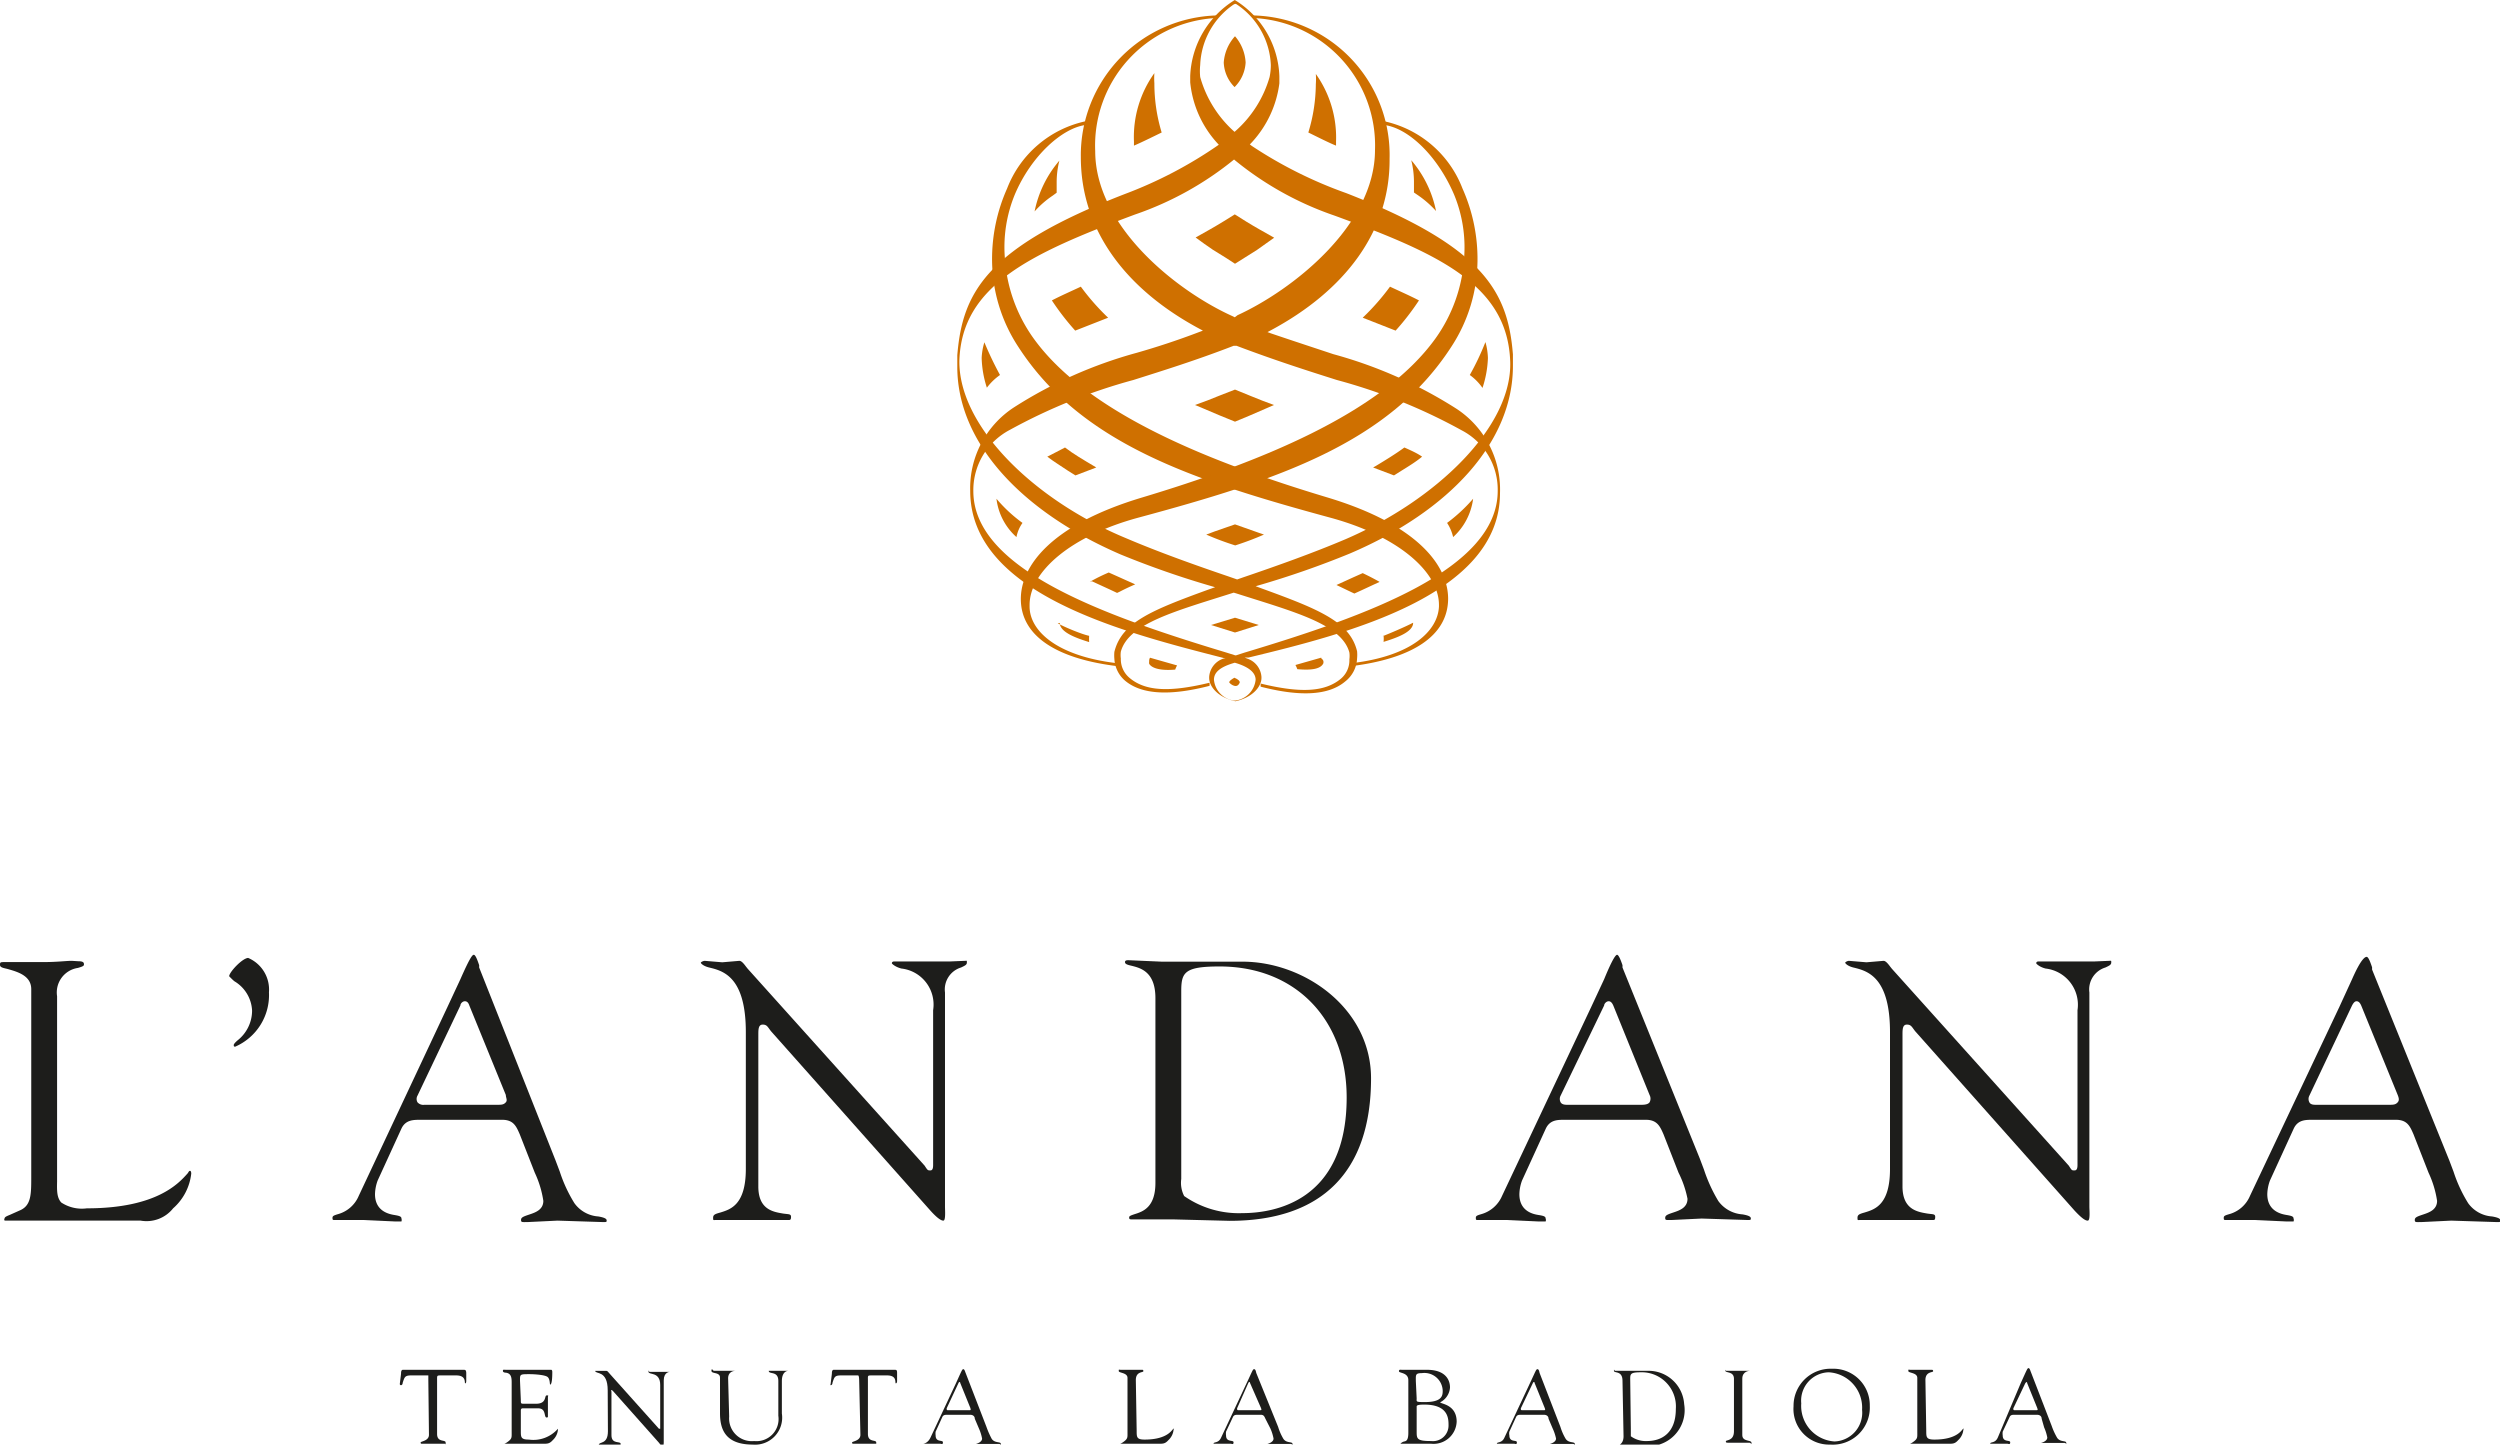
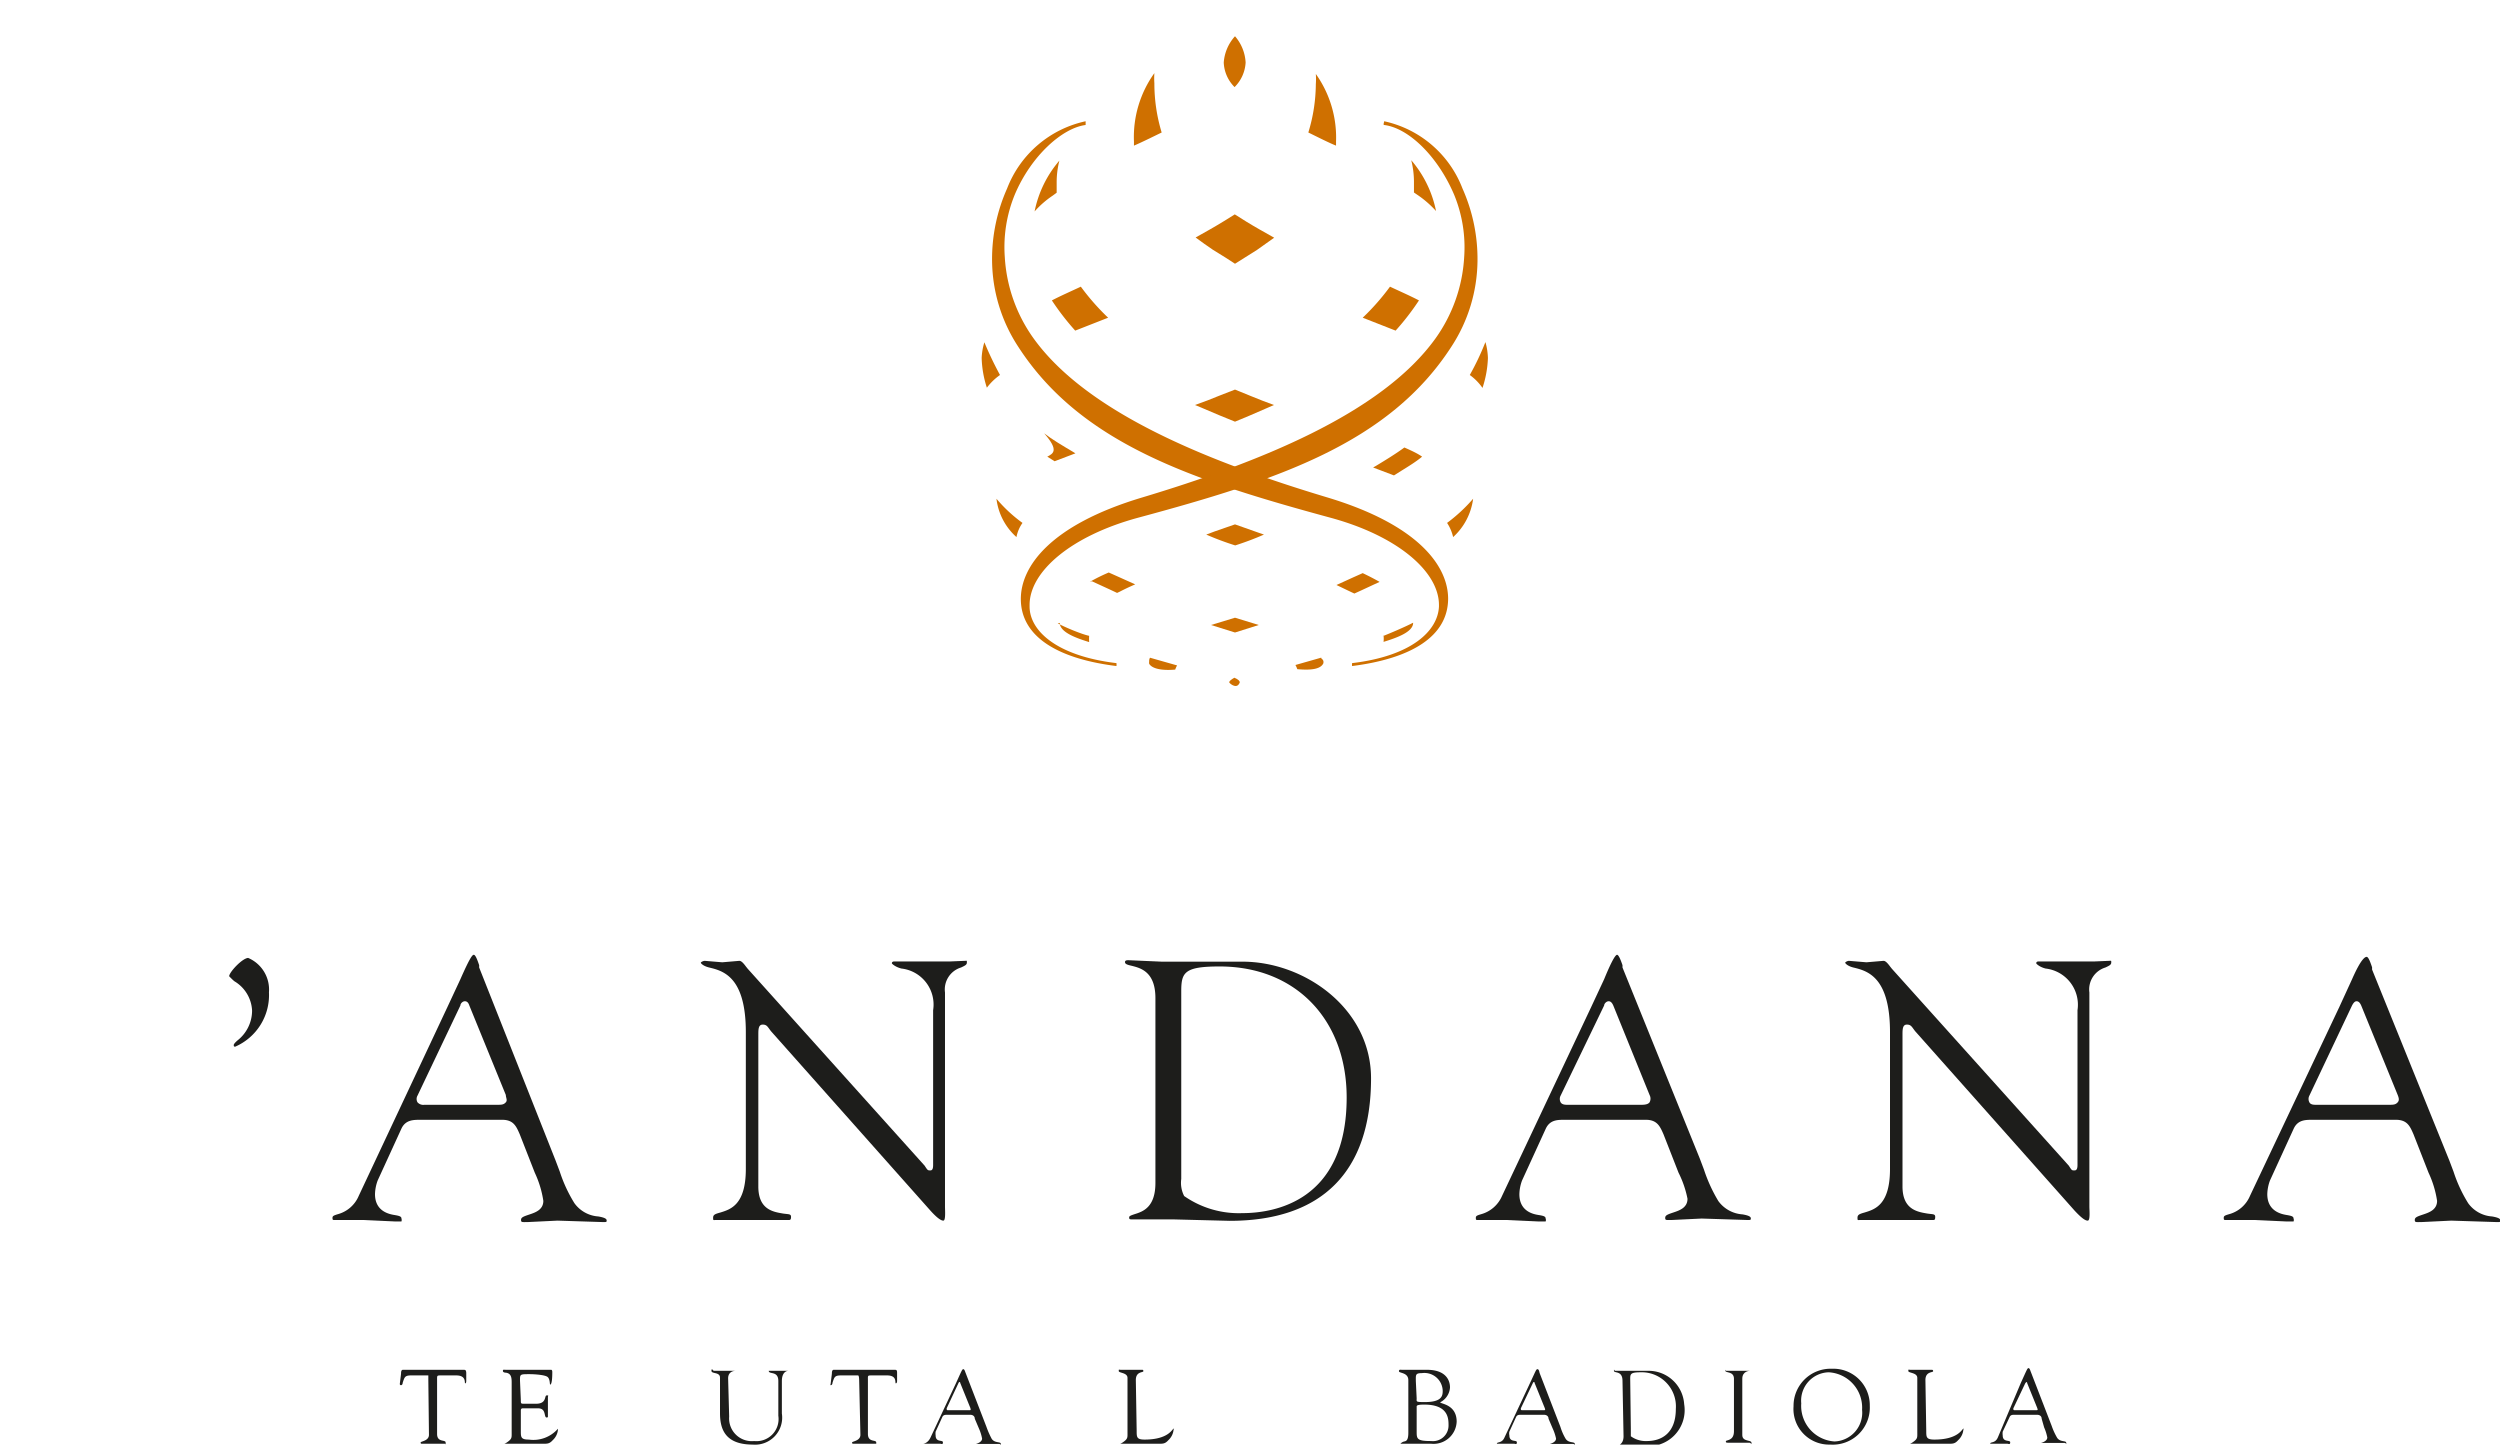
<svg xmlns="http://www.w3.org/2000/svg" id="Livello_1" data-name="Livello 1" width="120" height="69.34" viewBox="0 0 120 69.34">
  <defs>
    <style>.cls-1{fill:#cf7000;}.cls-2{fill:#1d1d1b;}</style>
  </defs>
  <title>dettTavola disegno 24</title>
  <path class="cls-1" d="M58.74,10.62h0c-.42.26-.87.51-1.35.78.29.22.57.41.83.59h0l.63.39.43.28L60.33,12l.83-.59c-.48-.27-.93-.52-1.35-.78l-.54-.34Z" />
  <path class="cls-1" d="M48.34,9.05a8.3,8.3,0,0,0-.72,3.49,7.65,7.65,0,0,0,1.24,4.08c3,4.66,8.34,6.42,15,8.23,3.21.87,5.21,2.58,5.21,4.19v.07c-.05,1.17-1.31,2.38-4.17,2.72a.68.68,0,0,0,0,.14h0c2.84-.36,4.6-1.42,4.61-3.23v0c0-1.52-1.35-3.53-5.82-4.87-5.52-1.66-11.47-4-14.08-7.63a7.43,7.43,0,0,1-1.38-3.9,6.64,6.64,0,0,1,.48-3C49.5,7.47,51,6.14,52.11,6c0,0,0-.13,0-.18A5.22,5.22,0,0,0,48.34,9.05Z" />
  <path class="cls-1" d="M70.2,9.05a8.3,8.3,0,0,1,.72,3.49,7.65,7.65,0,0,1-1.24,4.08c-3,4.66-8.34,6.42-15.05,8.23-3.21.87-5.21,2.58-5.21,4.19v.07c0,1.17,1.31,2.38,4.17,2.72a.68.68,0,0,1,0,.14h0C50.77,31.62,49,30.56,49,28.75v0c0-1.52,1.35-3.53,5.82-4.87,5.52-1.66,11.47-4,14.08-7.63a7.43,7.43,0,0,0,1.38-3.9,6.64,6.64,0,0,0-.48-3C69,7.47,67.59,6.14,66.44,6c-.06,0,0-.13,0-.18A5.21,5.21,0,0,1,70.2,9.05Z" />
-   <path class="cls-1" d="M59.27,15.23l-.1-.05c-2.65-1.19-6.6-4.29-6.6-7.93v0A6.13,6.13,0,0,1,58.29.87a.69.69,0,0,0,.17-.13,6.71,6.71,0,0,0-6.58,6.8c0,3.51,2.16,6.35,5.71,8.25l.15.08-.16.06c-1.07.41-2.09.74-3,1h0a21.38,21.38,0,0,0-5.92,2.63,4.63,4.63,0,0,0-2.09,4c0,4.9,7.23,6.76,12.07,8l.19.05-.1,0a1,1,0,0,0-.69.88v.05c0,.42.43.94,1.26,1.12.82-.18,1.25-.7,1.25-1.12v-.05a1,1,0,0,0-.69-.88l-.12-.05.2,0C64.75,30.4,72,28.55,72,23.67h0a4.63,4.63,0,0,0-2.09-4.05A21.51,21.51,0,0,0,64,17h0c-.9-.3-1.91-.63-3-1l-.16-.06.15-.08c3.55-1.9,5.74-4.74,5.71-8.25A6.7,6.7,0,0,0,60.09.74a.69.69,0,0,0,.17.13A6.12,6.12,0,0,1,66,7.2v0c0,3.64-4,6.74-6.6,7.93Zm0,16.22-.38-.12c-5.89-1.78-12.17-4-12.17-7.76a3.27,3.27,0,0,1,1.76-2.94,26.93,26.93,0,0,1,5.92-2.39c1.39-.44,3-.94,4.81-1.64l.09,0h0l.06,0c1.85.7,3.42,1.2,4.81,1.64a26.83,26.83,0,0,1,6,2.42,3.21,3.21,0,0,1,1.72,2.9c0,3.77-6.28,6-12.17,7.77l-.4.13Zm0,2.18h0a1.11,1.11,0,0,1-1-1c0-.34.26-.61,1-.82h0c.72.21,1,.5,1,.82a1.12,1.12,0,0,1-1,1Z" />
  <path class="cls-1" d="M63.16,3.55a3.48,3.48,0,0,1,0,.49,8.1,8.1,0,0,1-.36,2.32c.45.22,1,.5,1.33.63,0-.06,0-.2,0-.2A5.26,5.26,0,0,0,63.16,3.55Zm4.58,4.14a4.32,4.32,0,0,1,.13,1c0,.17,0,.35,0,.55l.19.13a4.87,4.87,0,0,1,.87.76A5.36,5.36,0,0,0,67.74,7.69ZM49.66,10.15a4.5,4.5,0,0,1,.87-.76l.19-.14c0-.19,0-.37,0-.54a4.25,4.25,0,0,1,.13-1A5.36,5.36,0,0,0,49.66,10.15Zm17.06,3.61a11.19,11.19,0,0,1-1.31,1.49l1.58.62a12.26,12.26,0,0,0,1.12-1.45C67.69,14.2,67.23,14,66.72,13.76Zm.69,7.72c-.39.29-.93.62-1.36.88l-.14.08,1,.38.35-.22c.34-.21.73-.45,1-.68C68.05,21.77,67.75,21.63,67.41,21.48Zm3.3,2.46a7.78,7.78,0,0,1-1.25,1.16,2.09,2.09,0,0,1,.29.68A3,3,0,0,0,70.71,23.94ZM48.79,25.78a1.73,1.73,0,0,1,.29-.68,7,7,0,0,1-1.25-1.16A2.93,2.93,0,0,0,48.79,25.78Zm16.62,1.73-.47.21-.79.36.73.35.13.06.35-.16.86-.4C65.92,27.76,65.66,27.63,65.41,27.51Zm1,3a1.21,1.21,0,0,1,0,.3c.65-.2,1.43-.48,1.42-.92C67.41,30.11,66.62,30.44,66.36,30.54Zm-14-2.61.87.4.34.16.13-.06c.21-.11.46-.23.74-.35l-.8-.36-.47-.21C52.87,27.63,52.61,27.76,52.31,27.93Zm-1.54,2c0,.44.76.72,1.41.92a2.12,2.12,0,0,1,0-.3C51.91,30.44,51.12,30.11,50.77,29.92Zm12.61,1.65-1.3.37a1.13,1.13,0,0,1,.09.2c.66.06,1.12,0,1.25-.28a.27.27,0,0,0,0-.12A.34.34,0,0,0,63.38,31.57Z" />
  <path class="cls-1" d="M58.74,3a1.76,1.76,0,0,0,.52,1.18A1.8,1.8,0,0,0,59.79,3a2.09,2.09,0,0,0-.51-1.26A2.1,2.1,0,0,0,58.74,3Z" />
  <path class="cls-1" d="M54.43,6.79s0,.14,0,.2c.31-.13.88-.41,1.33-.63A8.1,8.1,0,0,1,55.41,4a3.48,3.48,0,0,1,0-.49A5.26,5.26,0,0,0,54.43,6.79Z" />
  <path class="cls-1" d="M50.49,14.42a12.26,12.26,0,0,0,1.12,1.45l1.58-.62a11.19,11.19,0,0,1-1.31-1.49C51.37,14,50.91,14.2,50.49,14.42Z" />
  <path class="cls-1" d="M47.12,17.18a5,5,0,0,0,.25,1.43A2.77,2.77,0,0,1,48,18a16.42,16.42,0,0,1-.75-1.57A3,3,0,0,0,47.12,17.18Z" />
  <path class="cls-1" d="M71.3,16.42A12.62,12.62,0,0,1,70.55,18a2.57,2.57,0,0,1,.61.62,5.11,5.11,0,0,0,.26-1.43A3.07,3.07,0,0,0,71.3,16.42Z" />
  <path class="cls-1" d="M58.51,19h0c-.37.15-.74.3-1.15.44l.29.12c.51.22,1.29.55,1.63.68.31-.12,1-.42,1.48-.63l.39-.17c-.39-.14-.72-.27-1.06-.41l-.81-.33Z" />
-   <path class="cls-1" d="M50.27,21.92c.3.23.69.47,1,.68l.35.22,1-.38-.13-.08c-.44-.26-1-.59-1.37-.88C50.85,21.63,50.55,21.77,50.27,21.92Z" />
+   <path class="cls-1" d="M50.27,21.92l.35.22,1-.38-.13-.08c-.44-.26-1-.59-1.37-.88C50.85,21.63,50.55,21.77,50.27,21.92Z" />
  <path class="cls-1" d="M58.3,25.51h0l-.4.15a13.94,13.94,0,0,0,1.39.52,14.36,14.36,0,0,0,1.38-.52l-.23-.08-1.16-.41S58.3,25.51,58.3,25.51Z" />
  <path class="cls-1" d="M58.13,30l1.15.36L60.42,30l-1.14-.35Z" />
  <path class="cls-1" d="M55.16,31.74a.5.5,0,0,0,0,.12c.13.23.59.34,1.25.28a1.13,1.13,0,0,1,.09-.2l-1.3-.37A.32.32,0,0,0,55.16,31.74Z" />
  <path class="cls-1" d="M59,32.75h0s.07.12.25.17.25-.13.26-.17h0c0-.06-.07-.14-.26-.22C59.09,32.62,59,32.7,59,32.75Z" />
-   <path class="cls-1" d="M59.27.19l.06,0A3.68,3.68,0,0,1,61,3.12a2.86,2.86,0,0,1-.06.58,5.49,5.49,0,0,1-1.66,2.61c-.26.23-.81.66-.81.66A20.55,20.55,0,0,1,54,9.31c-6.66,2.58-7.8,4.72-8.05,7.74l0,.56c0,3.59,3,6.91,7.83,9a43.09,43.09,0,0,0,4.42,1.54l1.13.33c2.82.9,5.07,1.48,5.44,2.84a1.24,1.24,0,0,1,0,.33,1.15,1.15,0,0,1-.41.93c-.79.66-2,.68-3.85.23l0,.15c1.82.47,3.23.45,4.06-.25a1.48,1.48,0,0,0,.57-1.11,1.86,1.86,0,0,0,0-.34c-.34-1.4-1.79-2-4.54-3l-1-.37-.63-.22c-1.56-.53-3.33-1.16-4.88-1.82C49.6,24,46,20.44,46.05,17.3c.12-3.59,3.38-5.12,8.42-7a15.46,15.46,0,0,0,4.81-2.68c.37-.32.81-.79.81-.79A5.14,5.14,0,0,0,61.41,4V3.66A4.47,4.47,0,0,0,59.27,0a4.49,4.49,0,0,0-2.14,3.66l0,.29a5.06,5.06,0,0,0,1.31,2.93s.44.47.81.79a15.46,15.46,0,0,0,4.81,2.68c5,1.83,8.3,3.32,8.43,7,.11,3.14-3.56,6.66-7.9,8.53-1.55.66-3.32,1.29-4.88,1.82l-.63.22-1.05.37c-2.75,1-4.19,1.58-4.54,3a1.86,1.86,0,0,0,0,.34A1.48,1.48,0,0,0,54,32.67c.83.7,2.24.72,4.06.25l0-.15c-1.86.45-3.06.43-3.84-.23a1.16,1.16,0,0,1-.42-.93,1.24,1.24,0,0,1,0-.33c.37-1.36,2.62-1.94,5.44-2.84l1.13-.33a43.09,43.09,0,0,0,4.42-1.54c4.81-2.05,7.83-5.37,7.83-9l0-.56c-.24-3-1.39-5.16-8-7.74A20.78,20.78,0,0,1,60.08,7s-.55-.43-.81-.66A5.49,5.49,0,0,1,57.61,3.7a2.84,2.84,0,0,1,0-.58A3.69,3.69,0,0,1,59.21.22Z" />
  <path class="cls-2" d="M20.56,66.25s0-.22,0-.23h-.82c-.31,0-.32.08-.41.35,0,0,0,.12-.09.12a.06.06,0,0,1-.05-.06l.06-.49c0-.06,0-.19.09-.19l1.42,0c.91,0,1.37,0,1.47,0s.14,0,.15.14l0,.4s0,.11-.05.11.08-.38-.43-.38h-.72c-.22,0-.2,0-.2.25v2.56c0,.42.41.26.41.41s0,.06-.05.06l-.4,0c-.56,0-.66,0-.69,0s-.06,0-.06-.06.4-.07.4-.37Z" />
  <path class="cls-2" d="M25,67.21c0,.17,0,.17.19.17h.54c.53,0,.39-.4.51-.4s.06,0,.06.09,0,.35,0,.51,0,.26,0,.4a.05.05,0,0,1-.06.06c-.15,0,0-.44-.41-.44h-.74c-.1,0-.09.09-.09.16v.92c0,.3,0,.42.38.42a1.56,1.56,0,0,0,1.4-.52s0,0,0,.06a.78.78,0,0,1-.25.49c-.16.18-.27.17-.49.17-.39,0-.77,0-1.15,0l-.61,0c-.05,0-.08,0-.08,0s.06,0,.22-.13.14-.2.14-.44V66.39c0-.22,0-.46-.27-.5,0,0-.15,0-.15-.08s0-.06.18-.06c1,0,1.21,0,1.42,0l.72,0s.05,0,.05.11c0,.55-.07.6-.1.6s0-.25-.12-.36-.66-.14-.86-.14c-.48,0-.47,0-.47.31Z" />
-   <path class="cls-2" d="M29.17,66.74c0-1-.6-.76-.6-.94,0,0,.05,0,.07,0l.24,0,.23,0c.05,0,.1.08.13.11l2.39,2.67.06,0s0,0,0,0v-2.1c0-.66-.56-.47-.56-.63s0,0,.06,0l.45,0,.51,0s0,0,0,0-.29,0-.29.41v2.91c0,.14,0,.21-.05.21s-.09,0-.19-.14l-2.16-2.43s-.07-.09-.11-.09,0,0,0,.11v2.06c0,.45.44.27.44.41s0,.06,0,.06l-.51,0-.47,0c-.06,0-.07,0-.07,0,0-.18.44,0,.44-.66Z" />
  <path class="cls-2" d="M35,68a1.09,1.09,0,0,0,1.2,1.17,1.06,1.06,0,0,0,1.16-1.21V66.29c0-.51-.46-.3-.46-.49a.05.05,0,0,1,0,0l.58,0,.28,0s.07,0,.07,0-.3,0-.3.49v1.56a1.3,1.3,0,0,1-1.4,1.49c-1.32,0-1.57-.74-1.57-1.51v-1.7c0-.29-.41-.17-.41-.33s.09,0,.11,0l.39,0,.48,0s.16,0,.16,0-.34,0-.34.36Z" />
  <path class="cls-2" d="M41.24,66.25s0-.22-.05-.23h-.82c-.31,0-.32.08-.41.35,0,0,0,.12-.09.12a.06.06,0,0,1,0-.06l.06-.49c0-.06,0-.19.09-.19l1.43,0c.91,0,1.37,0,1.47,0s.14,0,.14.14l0,.4s0,.11-.06.11.09-.38-.42-.38h-.72c-.23,0-.2,0-.2.25v2.56c0,.42.4.26.4.41s0,.06,0,.06l-.41,0c-.56,0-.66,0-.69,0s-.06,0-.06-.06.4-.07.4-.37Z" />
  <path class="cls-2" d="M46.79,68.1c0-.11-.08-.19-.22-.19h-1.1c-.1,0-.19,0-.24.11l-.32.7a.66.66,0,0,0,0,.18c0,.35.35.2.35.33s-.07.07-.13.07l-.42,0-.41,0s0,0,0,0,.23,0,.37-.31l1.2-2.56c.29-.63.31-.71.37-.71s.09.14.11.18l1,2.59a4.11,4.11,0,0,0,.25.57c.15.23.44.12.44.25s0,0-.07,0l-.61,0-.41,0s-.11,0-.11,0,.3-.07.3-.26a2.17,2.17,0,0,0-.15-.48Zm-1.35-.5c0,.07,0,.09.06.09h1c.11,0,.1,0,.08-.1l-.49-1.21c0-.06-.05-.06-.08,0Z" />
  <path class="cls-2" d="M54.56,68.68c0,.3,0,.42.38.42,1.16,0,1.33-.52,1.39-.52s0,0,0,.06a.78.78,0,0,1-.25.49c-.16.18-.27.17-.49.17-.38,0-.76,0-1.14,0l-.62,0s-.07,0-.07,0,.06,0,.22-.13.14-.2.14-.44V66.14c0-.26-.42-.23-.42-.33s0-.06.1-.06l.51,0c.28,0,.4,0,.48,0s.09,0,.09.07-.36,0-.36.42Z" />
-   <path class="cls-2" d="M60.74,68.1c-.05-.11-.08-.19-.22-.19H59.41c-.09,0-.18,0-.23.11l-.33.7a.66.66,0,0,0,0,.18c0,.35.36.2.36.33s-.07.07-.14.07l-.42,0-.4,0a0,0,0,0,1,0,0c0-.11.24,0,.37-.31l1.2-2.56c.3-.63.31-.71.38-.71s.09.14.1.18l1.05,2.59a2.6,2.6,0,0,0,.25.57c.15.23.44.12.44.25s0,0-.07,0l-.62,0-.41,0s-.11,0-.11,0,.3-.07.3-.26a2.17,2.17,0,0,0-.15-.48Zm-1.36-.5c0,.07,0,.09.07.09h1c.11,0,.11,0,.08-.1L60,66.38c0-.06-.05-.06-.08,0Z" />
  <path class="cls-2" d="M67.6,66.25c0-.38-.45-.33-.45-.43s.08-.07.14-.07.2,0,.4,0l.8,0c.89,0,1.11.48,1.11.85a.86.86,0,0,1-.47.71c0,.08.79.09.79.93A1.11,1.11,0,0,1,68.7,69.3l-.66,0-.7,0s-.12,0-.12,0,.06-.07.15-.1.23,0,.23-.43Zm.4.87c0,.16-.06.18.39.18.82,0,.86-.3.86-.54a.88.88,0,0,0-1-.85c-.32,0-.29.09-.29.38Zm0,1.58c0,.36,0,.47.69.47a.75.75,0,0,0,.84-.75c0-.32,0-1-1.17-1-.39,0-.36.07-.36.11Z" />
  <path class="cls-2" d="M74.33,68.1c0-.11-.08-.19-.22-.19H73c-.09,0-.18,0-.23.11l-.32.7a.4.4,0,0,0,0,.18c0,.35.36.2.36.33s-.07.07-.14.07l-.42,0-.4,0a0,0,0,0,1,0,0c0-.11.24,0,.37-.31l1.2-2.56c.3-.63.31-.71.38-.71s.09.14.1.18l1,2.59a2.6,2.6,0,0,0,.25.57c.15.23.44.12.44.25s0,0-.07,0l-.62,0-.4,0s-.11,0-.11,0,.3-.07.3-.26a2.25,2.25,0,0,0-.16-.48ZM73,67.6c0,.07,0,.09.07.09h1c.11,0,.11,0,.08-.1l-.49-1.21c0-.06-.05-.06-.08,0Z" />
  <path class="cls-2" d="M77.88,66.28c0-.51-.41-.35-.41-.48s0,0,.07,0l.45,0,1.09,0a1.71,1.71,0,0,1,1.76,1.6,1.73,1.73,0,0,1-1.94,2l-.76,0-.57,0s0,0,0,0,.36,0,.36-.46Zm.4,2.29c0,.08,0,.33,0,.37a1.21,1.21,0,0,0,.77.23c.71,0,1.39-.38,1.39-1.54a1.64,1.64,0,0,0-1.7-1.76c-.47,0-.49.08-.49.32Z" />
  <path class="cls-2" d="M83.23,66.18c0-.37-.41-.27-.41-.38s0,0,.05,0l.55,0,.47,0c.08,0,.1,0,.1,0s-.36,0-.36.38v2.7c0,.34.44.22.44.37s0,0-.1,0l-.55,0c-.3,0-.41,0-.48,0s-.1,0-.1-.07.39,0,.39-.48Z" />
  <path class="cls-2" d="M86.09,67.5a1.78,1.78,0,0,1,1.84-1.8,1.75,1.75,0,0,1,1.82,1.78,1.78,1.78,0,0,1-1.9,1.86A1.71,1.71,0,0,1,86.09,67.5Zm.37-.14a1.71,1.71,0,0,0,1.6,1.83,1.38,1.38,0,0,0,1.32-1.52,1.7,1.7,0,0,0-1.6-1.8A1.36,1.36,0,0,0,86.46,67.36Z" />
  <path class="cls-2" d="M92.46,68.68c0,.3,0,.42.39.42,1.16,0,1.33-.52,1.39-.52s0,0,0,.06a.78.78,0,0,1-.25.49c-.16.18-.27.17-.49.17-.38,0-.77,0-1.15,0l-.61,0s-.07,0-.07,0,.06,0,.22-.13.14-.2.14-.44V66.14c0-.26-.43-.23-.43-.33s0-.06.11-.06l.5,0c.29,0,.41,0,.48,0s.1,0,.1.07-.37,0-.37.42Z" />
  <path class="cls-2" d="M98,68.1c0-.11-.08-.19-.22-.19H96.69c-.09,0-.18,0-.23.11l-.33.7a.66.66,0,0,0,0,.18c0,.35.36.2.36.33s-.08.07-.14.07l-.42,0-.4,0a0,0,0,0,1,0,0c0-.11.24,0,.37-.31L97,66.38c.29-.63.31-.71.37-.71s.09.14.11.18l1,2.59a3.23,3.23,0,0,0,.26.57c.15.23.44.12.44.25s0,0-.07,0l-.62,0-.41,0s-.11,0-.11,0,.3-.07.3-.26a2.17,2.17,0,0,0-.15-.48Zm-1.36-.5c0,.07,0,.09.07.09h1c.11,0,.11,0,.08-.1l-.49-1.21c0-.06,0-.06-.08,0Z" />
  <path class="cls-2" d="M45.6,46.15l-1.05,0-.84,0-.78,0c-.12,0-.12.07-.12.09s.17.18.46.25a1.74,1.74,0,0,1,1.52,2V55.9c0,.1,0,.28-.13.28s-.13,0-.28-.23L35.89,46.5l-.08-.1c-.09-.12-.21-.28-.32-.28l-.82.07-.84-.07c-.07,0-.19.06-.19.09s.11.16.4.23c.66.16,1.76.43,1.76,3.1v6.57c0,1.73-.74,1.94-1.22,2.09-.26.07-.35.11-.35.25s0,.11.15.11l.31,0c.35,0,.93,0,1.36,0s.91,0,1.22,0l.58,0c.07,0,.12,0,.12-.15s-.12-.12-.38-.16c-.48-.08-1.19-.19-1.19-1.3V49.67c0-.25,0-.49.21-.49s.24.12.4.32l0,0,7.66,8.62c.29.32.49.47.61.47s.08-.48.08-.68V47.64a1.1,1.1,0,0,1,.77-1.2c.19-.09.28-.13.28-.24s0-.08-.09-.08Z" />
  <path class="cls-2" d="M57.45,46.16l-1.68,0-1.6-.07c-.07,0-.17,0-.17.09s.1.13.33.18c.43.11,1.13.29,1.13,1.55v8.87c0,1.19-.62,1.38-1,1.5-.18.06-.26.09-.26.15s0,.1.1.1l.89,0,1.1,0,2.73.07c4.44,0,6.79-2.37,6.79-6.84,0-3.35-3.19-5.6-6.17-5.6ZM56.7,56.59v-9c0-.91.14-1.2,1.84-1.2,3.65,0,6.1,2.55,6.1,6.29,0,5-3.5,5.55-5,5.55a4.58,4.58,0,0,1-2.8-.82A1.39,1.39,0,0,1,56.7,56.59Z" />
  <path class="cls-2" d="M77,47l-.62,1.33h0L72.1,57.4a1.54,1.54,0,0,1-1,.88c-.21.06-.26.09-.26.17s0,.11.07.11l.7,0,.73,0,1.5.07h.09c.11,0,.21,0,.26,0a.18.18,0,0,0,0-.14c0-.1-.09-.13-.34-.17s-.92-.17-.92-1a2,2,0,0,1,.13-.66l1.14-2.49c.2-.42.56-.42.91-.42H79c.54,0,.68.31.85.7v0l.72,1.84A4.87,4.87,0,0,1,81,57.54c0,.43-.38.56-.68.66s-.39.14-.39.26.05.1.31.1l1.44-.07,2.19.07c.16,0,.17,0,.17-.08s-.11-.14-.4-.19a1.56,1.56,0,0,1-1.16-.64,7.37,7.37,0,0,1-.69-1.51l-.2-.53-3.71-9.17,0-.11c-.11-.33-.2-.5-.26-.5S77.41,46,77,47Zm0,1.26c0-.09.12-.21.23-.2s.17.12.21.21l1.74,4.29a.37.37,0,0,1,0,.35c-.06.08-.17.12-.39.12H75.25c-.11,0-.27,0-.34-.12a.34.34,0,0,1,0-.32h0Z" />
  <path class="cls-2" d="M22.1,47l-.62,1.33h0L17.22,57.4a1.52,1.52,0,0,1-1,.88c-.2.06-.26.09-.26.17s0,.11.08.11l.69,0,.73,0,1.5.07H19c.11,0,.22,0,.27,0a.23.23,0,0,0,0-.14c0-.1-.1-.13-.34-.17s-.93-.17-.93-1a2,2,0,0,1,.13-.66l1.14-2.49c.2-.42.57-.42.92-.42h3.91c.55,0,.68.31.85.7v0l.72,1.84a4.87,4.87,0,0,1,.41,1.35c0,.43-.38.56-.68.66s-.39.14-.39.26.06.1.31.1l1.44-.07,2.19.07c.16,0,.17,0,.17-.08s-.11-.14-.4-.19a1.54,1.54,0,0,1-1.15-.64,6.91,6.91,0,0,1-.7-1.51l-.2-.53L23,46.44l0-.11c-.11-.33-.19-.5-.26-.5S22.54,46,22.1,47Zm0,1.26c0-.09.11-.21.23-.2s.17.12.2.21l1.75,4.29c0,.13.09.25,0,.35s-.17.12-.38.12H20.37a.37.37,0,0,1-.33-.12.32.32,0,0,1,0-.32h0Z" />
  <path class="cls-2" d="M100.53,46.15l-1.06,0-.84,0-.78,0c-.11,0-.11.07-.11.09s.16.18.45.25a1.75,1.75,0,0,1,1.53,2V55.9c0,.1,0,.28-.14.28s-.13,0-.28-.23L90.81,46.5l-.08-.1c-.09-.12-.21-.28-.32-.28l-.82.07-.84-.07c-.07,0-.18.06-.18.09s.11.16.39.23c.66.16,1.76.43,1.76,3.1v6.57c0,1.73-.73,1.94-1.22,2.09-.25.07-.34.11-.34.25s0,.11.15.11l.3,0c.35,0,.94,0,1.37,0s.9,0,1.22,0l.58,0c.07,0,.11,0,.11-.15s-.12-.12-.38-.16c-.47-.08-1.19-.19-1.19-1.3V49.67c0-.25,0-.49.21-.49s.24.12.4.32l0,0,7.66,8.62c.3.32.49.47.62.47s.08-.48.08-.68V47.64a1.1,1.1,0,0,1,.77-1.2c.19-.09.28-.13.28-.24s0-.08-.1-.08Z" />
  <path class="cls-2" d="M112.9,47l-.61,1.33h0L108,57.4a1.52,1.52,0,0,1-1,.88c-.21.06-.26.09-.26.17s0,.11.08.11l.69,0,.73,0,1.5.07h.09c.11,0,.22,0,.26,0a.18.18,0,0,0,0-.14c0-.1-.09-.13-.33-.17s-.93-.17-.93-1a2,2,0,0,1,.13-.66l1.14-2.49c.2-.42.56-.42.91-.42H115c.55,0,.68.31.85.7v0l.72,1.84a4.87,4.87,0,0,1,.41,1.35c0,.43-.38.56-.68.66s-.39.14-.39.26.06.1.31.1l1.44-.07,2.19.07c.16,0,.17,0,.17-.08s-.11-.14-.4-.19a1.54,1.54,0,0,1-1.15-.64,6.91,6.91,0,0,1-.7-1.51l-.2-.53-3.71-9.17,0-.11c-.11-.33-.19-.5-.26-.5S113.34,46,112.9,47Zm0,1.26c.05-.09.12-.21.23-.2s.17.12.21.21l1.75,4.29c.05.13.09.25,0,.35s-.17.12-.39.12h-3.52c-.11,0-.27,0-.33-.12a.34.34,0,0,1,0-.32h0Z" />
-   <path class="cls-2" d="M3.44,46.12c-.27,0-.69.06-1.37.06-.53,0-.94,0-1.27,0l-.53,0c-.26,0-.27,0-.27.14s.24.15.43.21c.45.13,1.07.32,1.07.95v9c0,.85,0,1.39-.55,1.62l-.47.21c-.22.09-.25.11-.27.2s0,.08.19.08l1.31,0,.86,0c.77,0,1.56,0,2.32,0l1.74,0h.12A1.63,1.63,0,0,0,8.31,58a2.6,2.6,0,0,0,.87-1.67s0-.13-.06-.13-.07.08-.13.14C8.59,56.78,7.54,58,4.17,58a1.8,1.8,0,0,1-1.23-.28c-.21-.23-.21-.56-.2-1v-8.9a1.19,1.19,0,0,1,1-1.36c.2-.06.29-.09.29-.16s0-.16-.26-.16Z" />
  <path class="cls-2" d="M11,46.86s.14.15.25.24a1.73,1.73,0,0,1,.85,1.41,1.82,1.82,0,0,1-.7,1.43c-.09.08-.18.17-.18.22s0,.08.07.08a2.7,2.7,0,0,0,1.62-2.61,1.65,1.65,0,0,0-1-1.65C11.62,46,11,46.67,11,46.86Z" />
</svg>